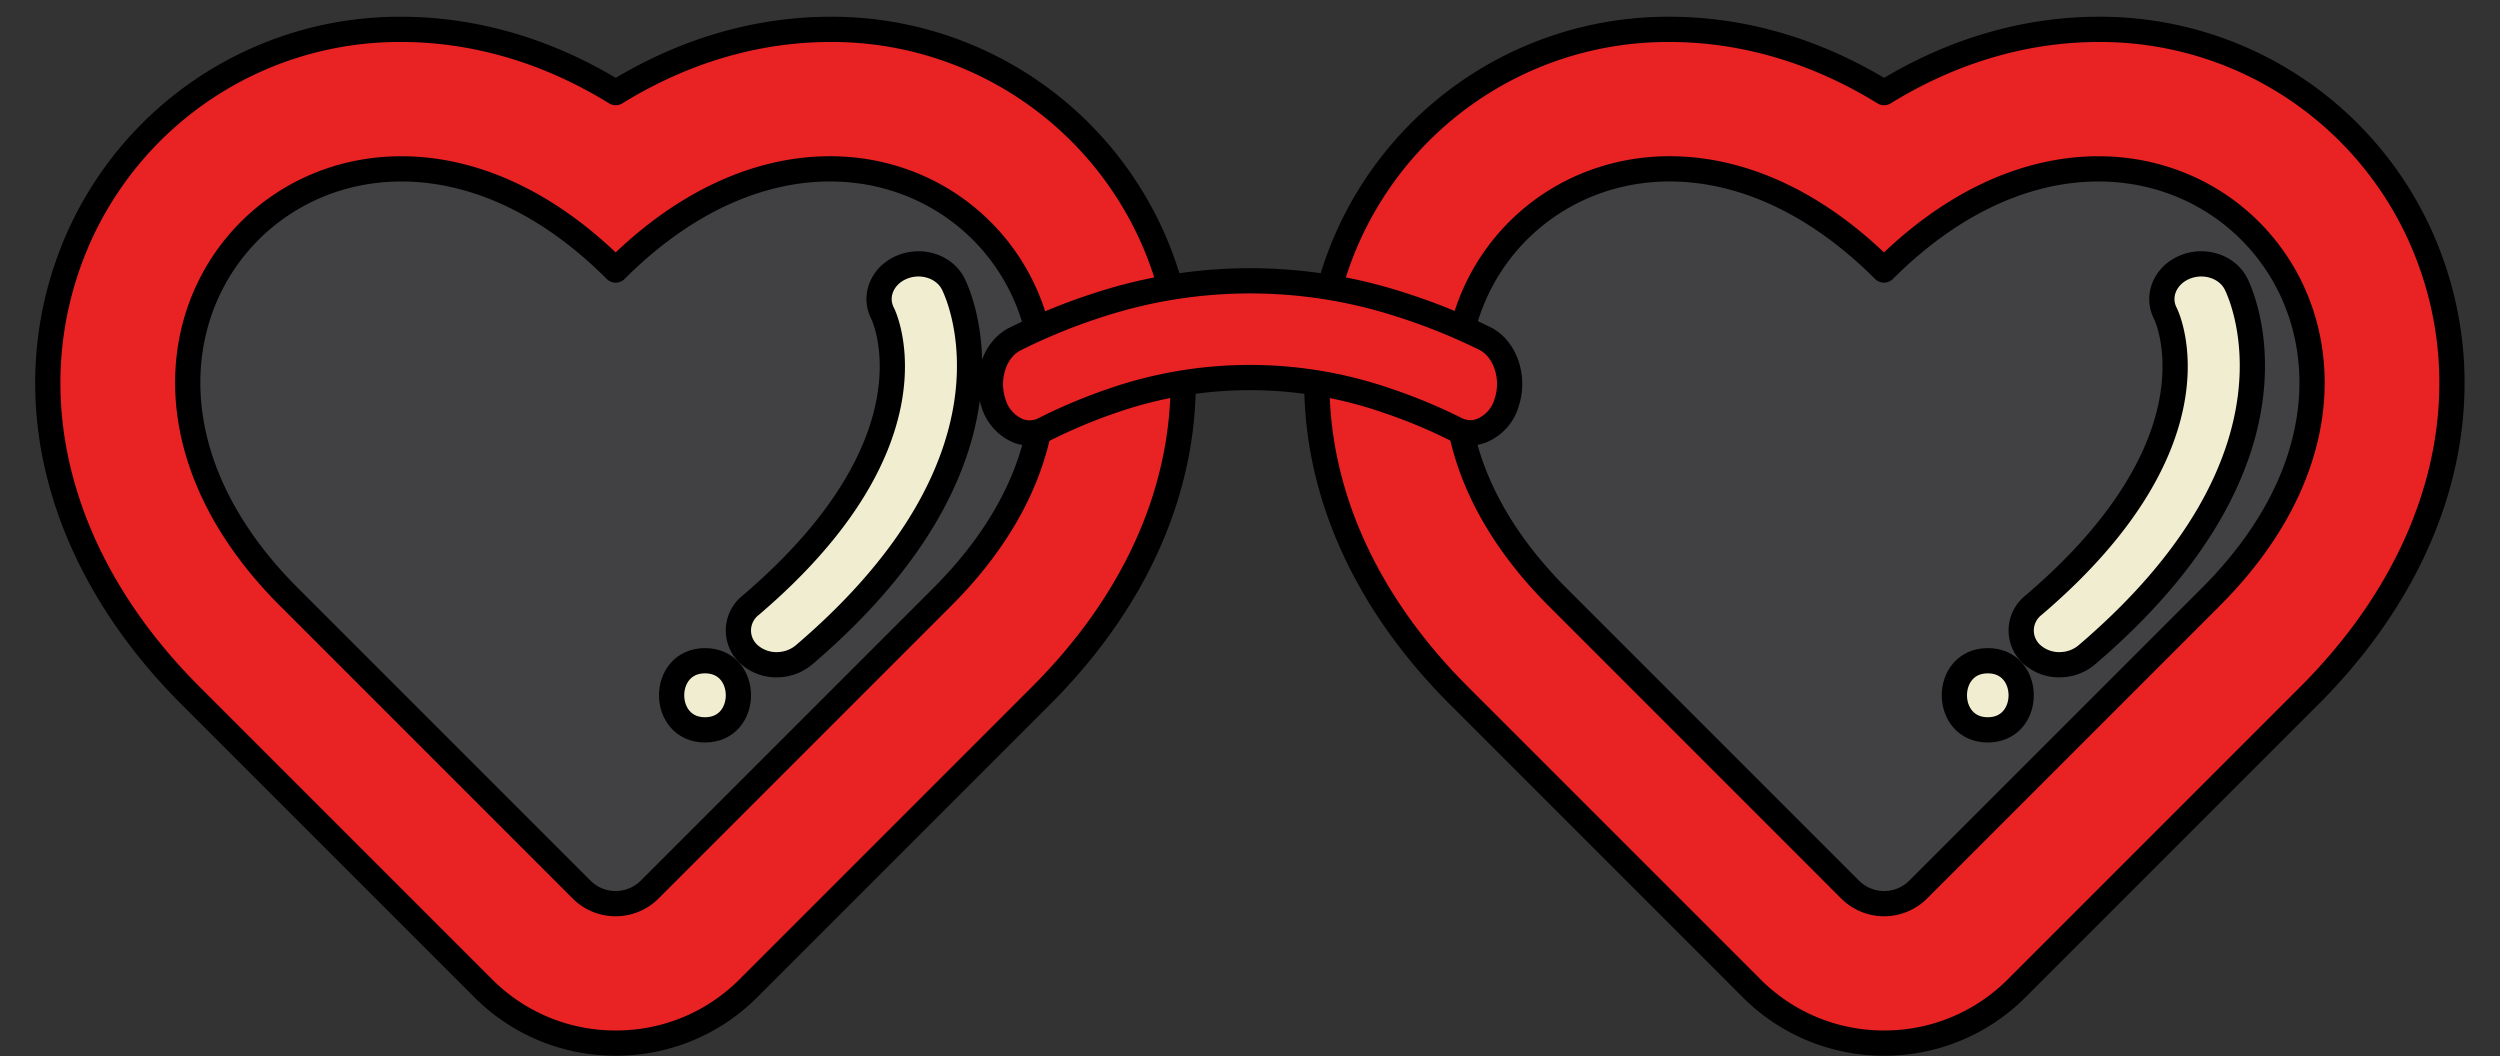
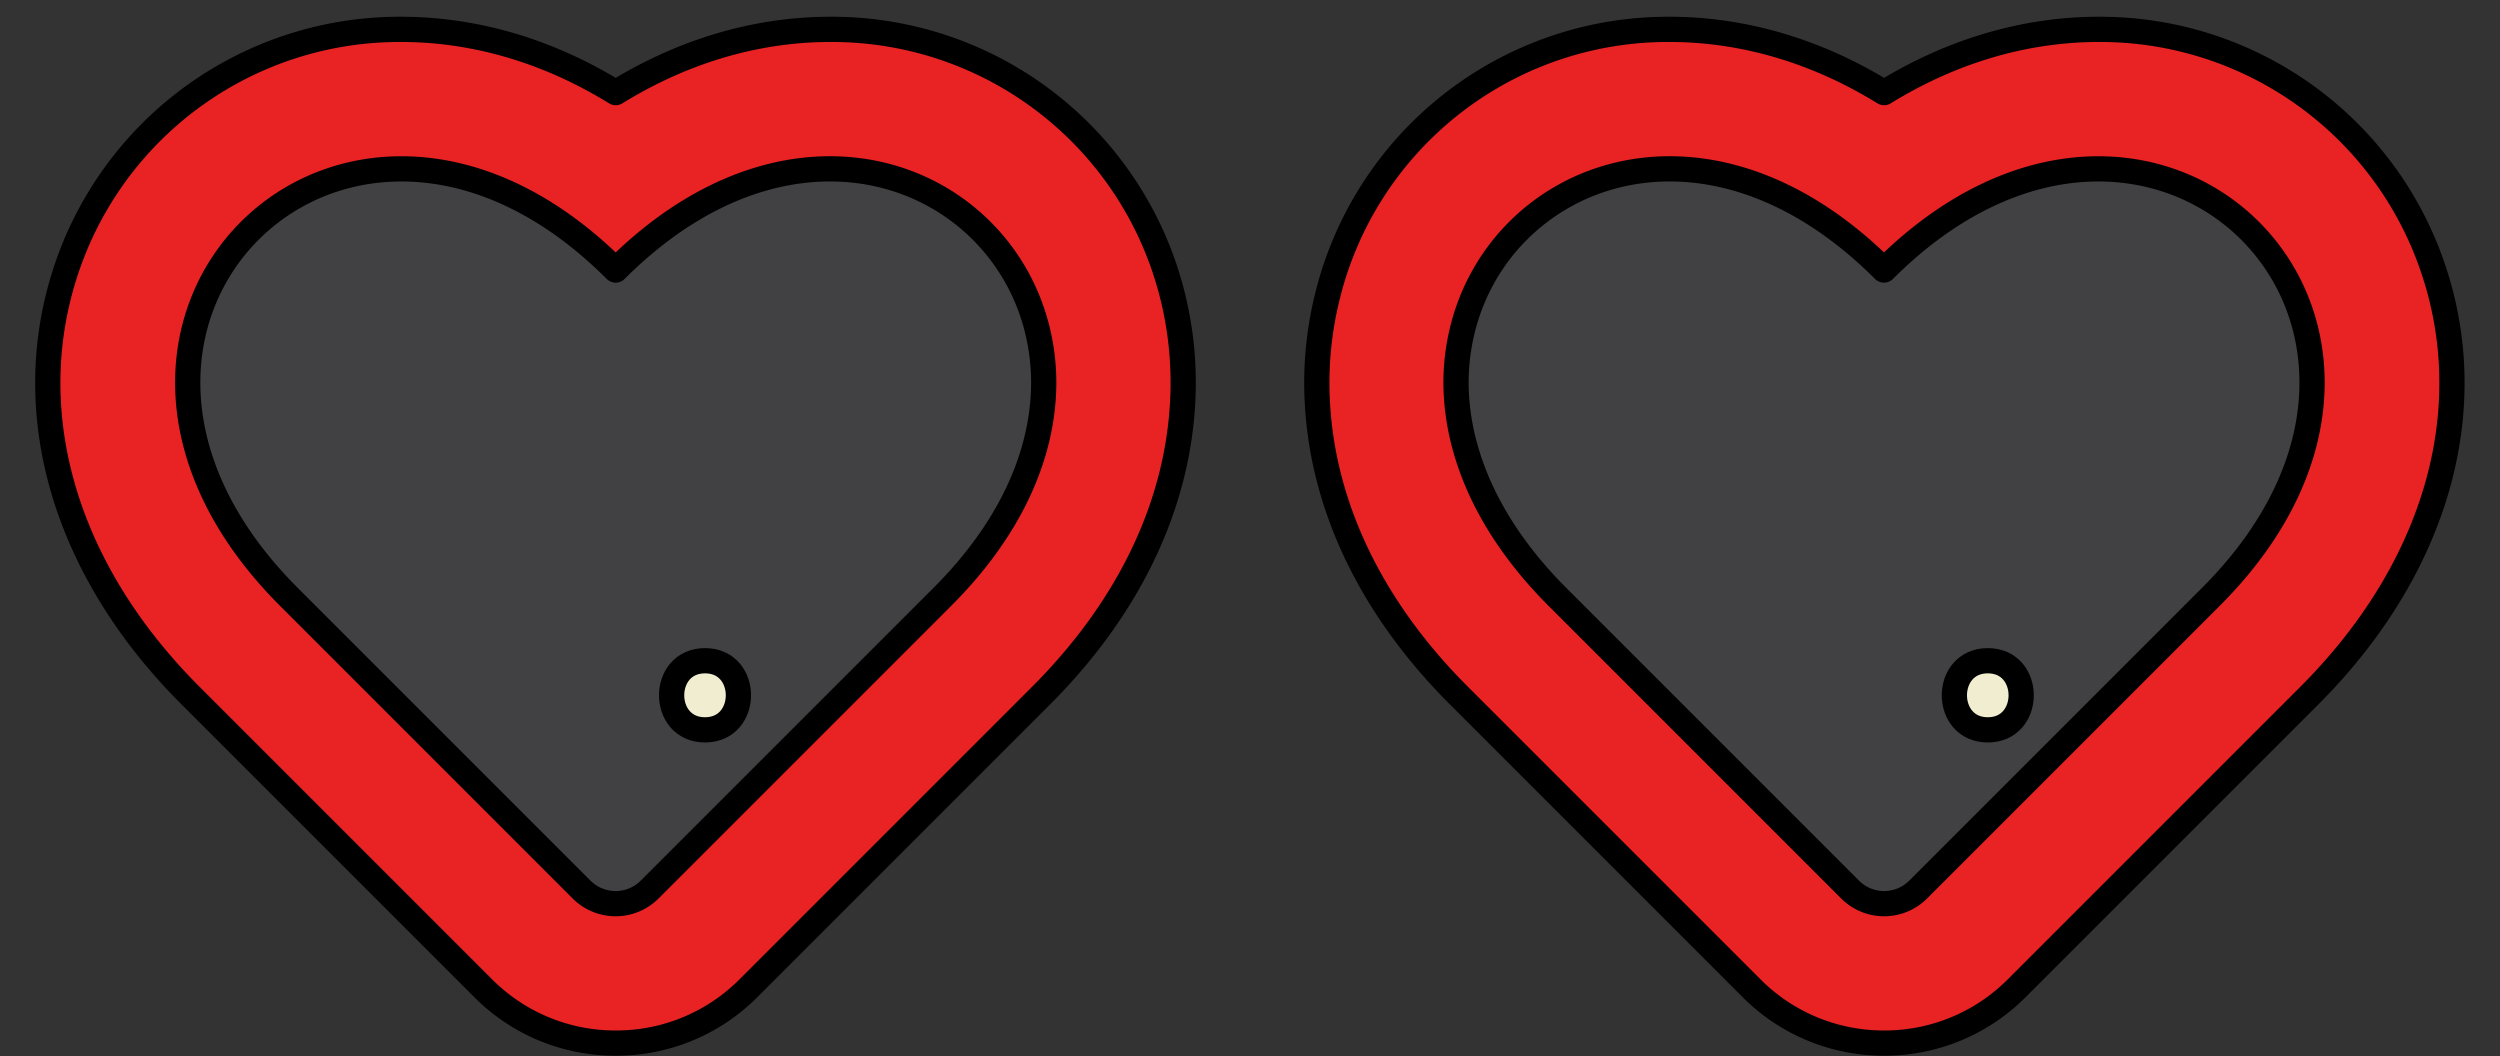
<svg xmlns="http://www.w3.org/2000/svg" height="209.3" preserveAspectRatio="xMidYMid meet" version="1.0" viewBox="-6.9 -3.1 495.4 209.3" width="495.4" zoomAndPan="magnify">
  <rect x="-6.9" y="-3.1" width="495.4" height="209.3" fill="#333333" stroke="none" />
  <g data-name="Layer 11" stroke="#000" stroke-linecap="round" stroke-linejoin="round" stroke-width="5">
    <g id="change1_1">
      <path d="M216.49,71.19a106.71,106.71,0,0,0-12.06,4,6.91,6.91,0,0,1-4.59.19c-.75,12.63-6.76,26.53-20,39.75l-58,58a9.54,9.54,0,0,1-13.5,0l-58-58C-3.18,61.63,61.58-3.12,115.1,50.41c35.68-35.68,76.34-18.82,83.65,12.24a3.82,3.82,0,0,1,.55-.24,118.3,118.3,0,0,1,15.22-4.95A59.17,59.17,0,0,1,216.49,71.19Z" fill="#f1edd1" />
    </g>
    <g id="change2_1">
      <path d="M115.11,203.6a36.91,36.91,0,0,1-26.29-10.9l-58-58C4.37,108.27-4.15,75,8,45.58A69.61,69.61,0,0,1,72.65,2.72c11.09,0,26.21,2.52,42.46,12.53,16.25-10,31.37-12.53,42.45-12.53a69.53,69.53,0,0,1,68.09,53.6,71.2,71.2,0,0,1,1.78,20.74c-1.22,20.6-10.9,40.54-28,57.65l-58,58A36.94,36.94,0,0,1,115.11,203.6Z" fill="#e92223" />
    </g>
    <g id="change3_1">
      <path d="M199.84,75.42c-.75,12.63-6.76,26.53-20,39.75l-58,58a9.54,9.54,0,0,1-13.5,0l-58-58C-3.18,61.63,61.58-3.12,115.1,50.41c35.68-35.68,76.34-18.82,83.65,12.24A43.72,43.72,0,0,1,199.84,75.42Z" fill="#414042" />
    </g>
    <g id="change1_2">
-       <path d="M431.21,115.17l-58,58a9.54,9.54,0,0,1-13.5,0l-58-58c-13.21-13.22-19.22-27.12-20-39.76a6.63,6.63,0,0,1-2,.32,7,7,0,0,1-2.57-.5,107.53,107.53,0,0,0-12.07-4,60.05,60.05,0,0,1,2-13.75,122.3,122.3,0,0,1,15.23,5,3.82,3.82,0,0,1,.55.24c7.3-31.06,47.95-47.92,83.63-12.24C420-3.12,484.74,61.63,431.21,115.17Z" fill="#f1edd1" />
+       <path d="M431.21,115.17l-58,58a9.54,9.54,0,0,1-13.5,0l-58-58c-13.21-13.22-19.22-27.12-20-39.76a6.63,6.63,0,0,1-2,.32,7,7,0,0,1-2.57-.5,107.53,107.53,0,0,0-12.07-4,60.05,60.05,0,0,1,2-13.75,122.3,122.3,0,0,1,15.23,5,3.82,3.82,0,0,1,.55.24c7.3-31.06,47.95-47.92,83.63-12.24Z" fill="#f1edd1" />
    </g>
    <g id="change2_2">
      <path d="M366.46,203.6a36.94,36.94,0,0,1-26.29-10.89l-58-58c-17.11-17.11-26.8-37.05-28-57.67A71.12,71.12,0,0,1,256,56.21,69.46,69.46,0,0,1,324,2.72c11.08,0,26.2,2.52,42.45,12.53,16.26-10,31.38-12.53,42.46-12.53a69.59,69.59,0,0,1,64.63,42.86c12.17,29.37,3.65,62.69-22.79,89.13l-58,58A36.94,36.94,0,0,1,366.46,203.6Z" fill="#e92223" />
    </g>
    <g id="change3_2">
      <path d="M431.21,115.17l-58,58a9.54,9.54,0,0,1-13.5,0l-58-58c-13.21-13.22-19.22-27.12-20-39.76a43.63,43.63,0,0,1,1.09-12.76c7.3-31.06,47.95-47.92,83.63-12.24C420-3.12,484.74,61.63,431.21,115.17Z" fill="#414042" />
    </g>
    <g id="change2_3">
-       <path d="M291.69,76.57a8.61,8.61,0,0,1-4.92,5.64,6.21,6.21,0,0,1-2.28.45,6.5,6.5,0,0,1-2.89-.7,105.56,105.56,0,0,0-13.55-5.64,83.08,83.08,0,0,0-54.55,0A106.15,106.15,0,0,0,200,82a6.32,6.32,0,0,1-5.15.27,8.69,8.69,0,0,1-4.93-5.66c-1.51-4.67.15-10,3.71-12.18a3.18,3.18,0,0,1,.62-.35,116.25,116.25,0,0,1,17.08-6.92,96.61,96.61,0,0,1,59,0A119.9,119.9,0,0,1,287.38,64a3.89,3.89,0,0,1,.62.35C291.55,66.61,293.2,71.9,291.69,76.57Z" fill="#e92223" />
-     </g>
+       </g>
    <g id="change1_3">
-       <path d="M401.79,128.6a8.12,8.12,0,0,1-6.09-2.06,6.36,6.36,0,0,1,.35-9.7C434.51,84.07,422.32,59.22,422.19,59c-1.76-3.42-.06-7.51,3.8-9.14s8.41-.18,10.17,3.24c.71,1.37,16.82,34.06-29.61,73.62A8.29,8.29,0,0,1,401.79,128.6Z" fill="#f1edd1" />
-     </g>
+       </g>
    <g id="change1_4">
      <path d="M387,141.53c8.82,0,8.83-13.7,0-13.7s-8.83,13.7,0,13.7Z" fill="#f1edd1" />
    </g>
    <g id="change1_5">
-       <path d="M147.59,128.6a8.14,8.14,0,0,1-6.09-2.06,6.36,6.36,0,0,1,.35-9.7C180.31,84.07,168.12,59.22,168,59c-1.77-3.42-.07-7.51,3.79-9.14s8.41-.18,10.17,3.24c.71,1.37,16.82,34.06-29.6,73.62A8.35,8.35,0,0,1,147.59,128.6Z" fill="#f1edd1" />
-     </g>
+       </g>
    <g id="change1_6">
      <path d="M132.81,141.53c8.81,0,8.83-13.7,0-13.7s-8.83,13.7,0,13.7Z" fill="#f1edd1" />
    </g>
  </g>
</svg>